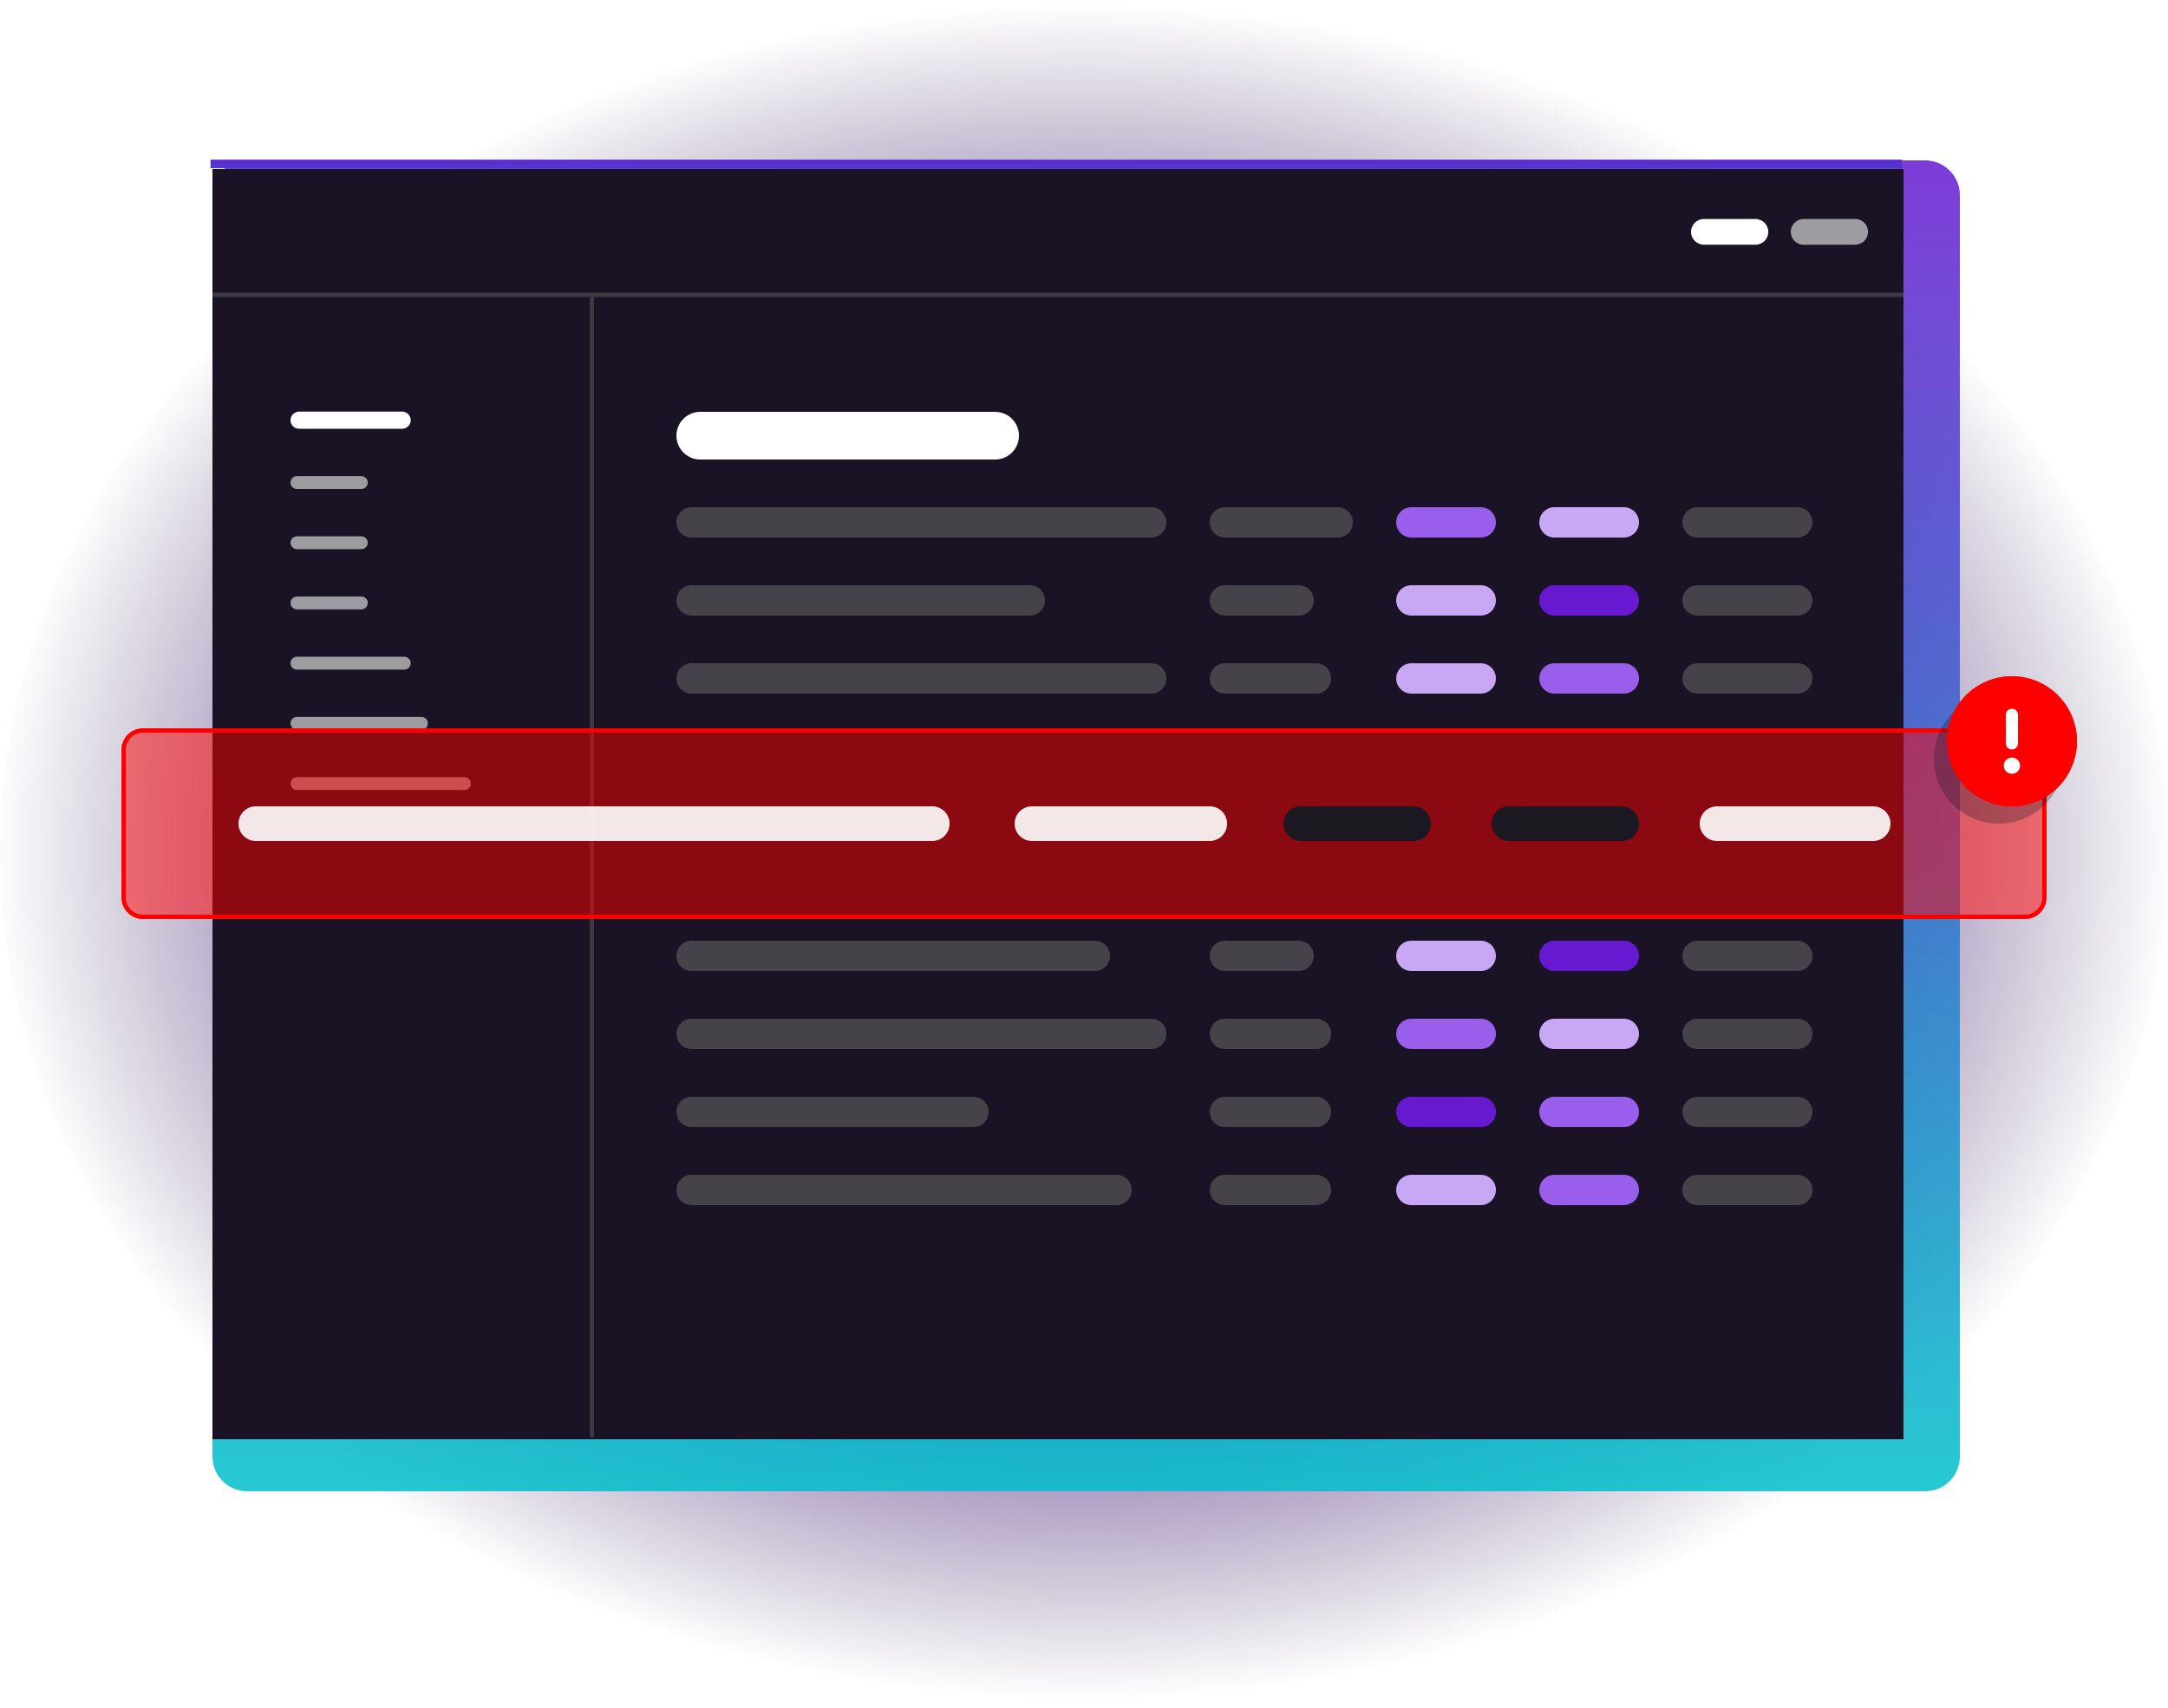
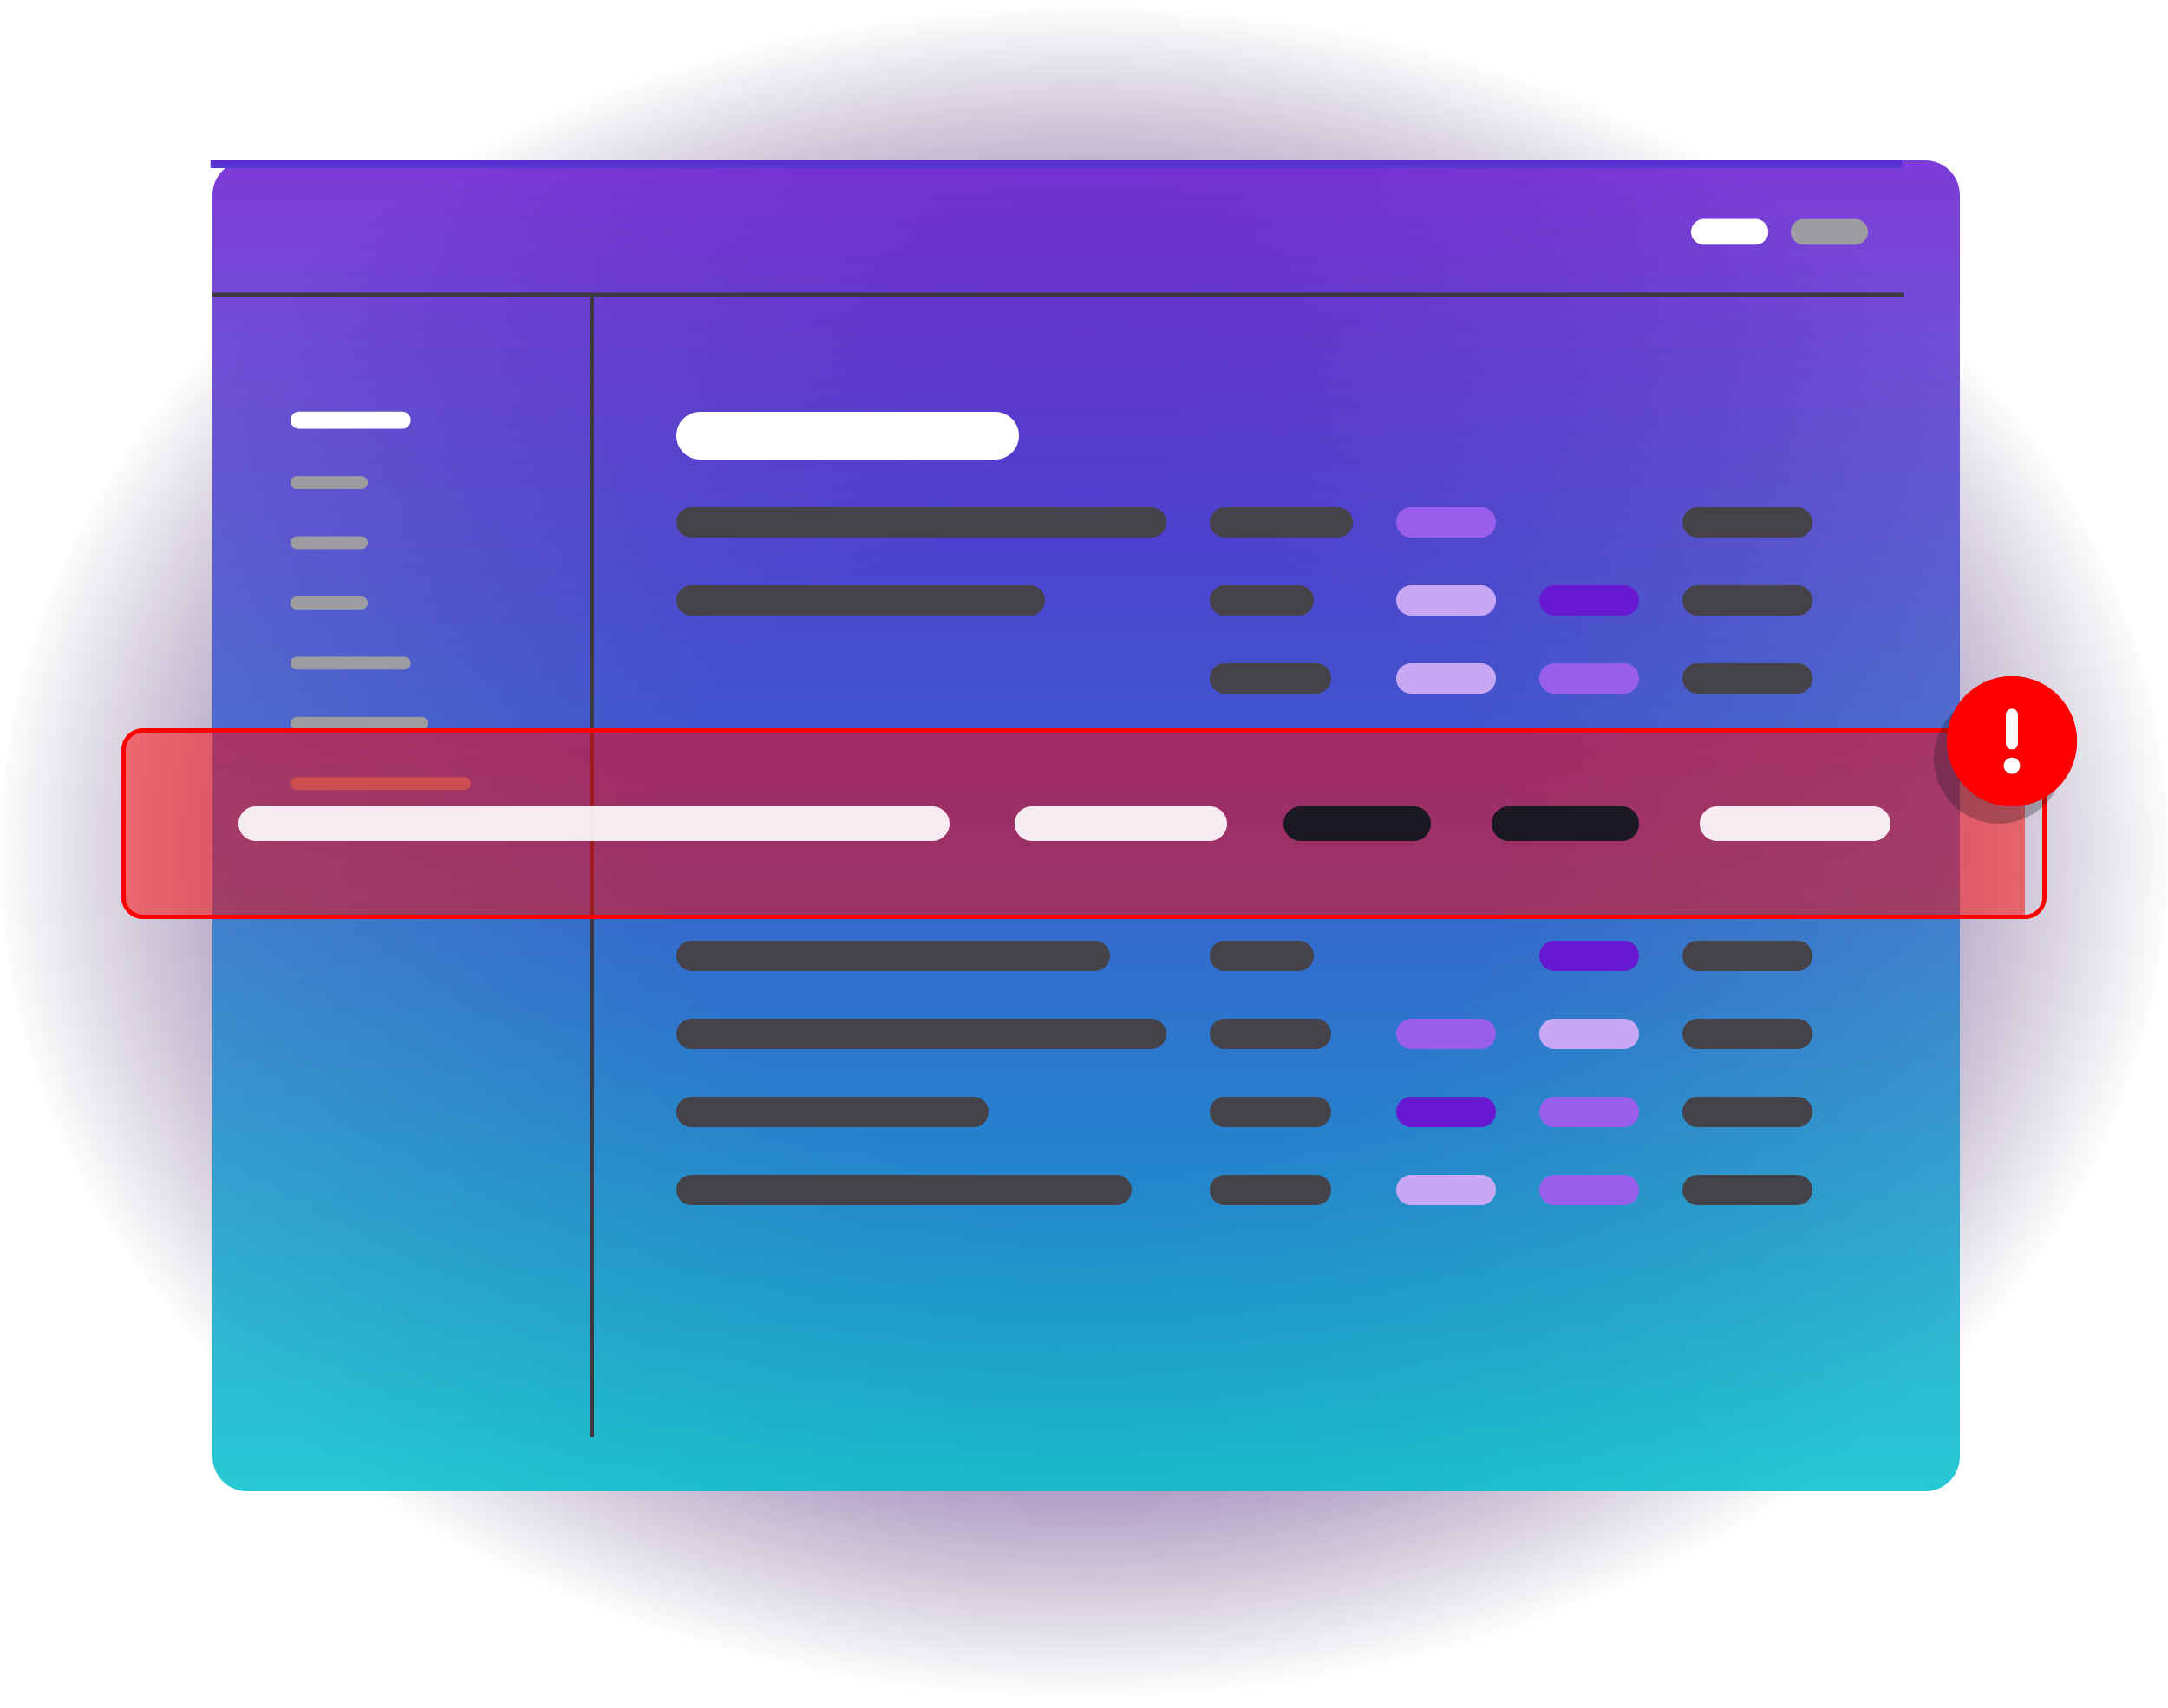
<svg xmlns="http://www.w3.org/2000/svg" width="500" height="394" viewBox="0 0 500 394" fill="none">
  <g clip-path="url(#clip0_1105_28936)">
    <path d="M250 393.07C388.071 393.07 500 305.078 500 196.535C500 87.992 388.071 0 250 0C111.929 0 0 87.992 0 196.535C0 305.078 111.929 393.07 250 393.07Z" fill="url(#paint0_radial_1105_28936)" />
    <path opacity="0.85" d="M444 37H57C52.582 37 49 40.582 49 45V336C49 340.418 52.582 344 57 344H444C448.418 344 452 340.418 452 336V45C452 40.582 448.418 37 444 37Z" fill="url(#paint1_linear_1105_28936)" />
-     <path d="M439 39H49V332H439V39Z" fill="#1A1225" />
    <path d="M404.852 50.516H392.97C391.33 50.516 390 51.846 390 53.486C390 55.126 391.33 56.456 392.97 56.456H404.852C406.492 56.456 407.822 55.126 407.822 53.486C407.822 51.846 406.492 50.516 404.852 50.516Z" fill="white" />
    <path d="M427.852 50.516H415.97C414.33 50.516 413 51.846 413 53.486C413 55.126 414.33 56.456 415.97 56.456H427.852C429.492 56.456 430.822 55.126 430.822 53.486C430.822 51.846 429.492 50.516 427.852 50.516Z" fill="#9D9DA1" />
    <path d="M438.651 36.833H48.552V38.813H438.651V36.833Z" fill="url(#paint2_linear_1105_28936)" />
    <path d="M92.743 94.951H68.98C67.887 94.951 67 95.837 67 96.931C67 98.025 67.887 98.911 68.98 98.911H92.743C93.836 98.911 94.723 98.025 94.723 96.931C94.723 95.837 93.836 94.951 92.743 94.951Z" fill="white" />
    <path d="M229.5 95H161.5C158.462 95 156 97.462 156 100.5C156 103.538 158.462 106 161.5 106H229.5C232.538 106 235 103.538 235 100.5C235 97.462 232.538 95 229.5 95Z" fill="white" />
    <path d="M83.337 109.832H68.485C67.665 109.832 67 110.497 67 111.317C67 112.137 67.665 112.802 68.485 112.802H83.337C84.157 112.802 84.822 112.137 84.822 111.317C84.822 110.497 84.157 109.832 83.337 109.832Z" fill="#9D9DA1" />
    <path d="M83.337 123.713H68.485C67.665 123.713 67 124.378 67 125.198C67 126.018 67.665 126.683 68.485 126.683H83.337C84.157 126.683 84.822 126.018 84.822 125.198C84.822 124.378 84.157 123.713 83.337 123.713Z" fill="#9D9DA1" />
    <path d="M83.337 137.604H68.485C67.665 137.604 67 138.269 67 139.089C67 139.909 67.665 140.574 68.485 140.574H83.337C84.157 140.574 84.822 139.909 84.822 139.089C84.822 138.269 84.157 137.604 83.337 137.604Z" fill="#9D9DA1" />
    <path d="M93.238 151.495H68.485C67.665 151.495 67 152.16 67 152.98C67 153.8 67.665 154.465 68.485 154.465H93.238C94.058 154.465 94.723 153.8 94.723 152.98C94.723 152.16 94.058 151.495 93.238 151.495Z" fill="#9D9DA1" />
    <path d="M97.198 165.376H68.485C67.665 165.376 67 166.041 67 166.861C67 167.681 67.665 168.346 68.485 168.346H97.198C98.018 168.346 98.683 167.681 98.683 166.861C98.683 166.041 98.018 165.376 97.198 165.376Z" fill="#9D9DA1" />
    <path d="M265.5 117H159.5C157.567 117 156 118.567 156 120.5C156 122.433 157.567 124 159.5 124H265.5C267.433 124 269 122.433 269 120.5C269 118.567 267.433 117 265.5 117Z" fill="#45424A" />
-     <path d="M265.5 153H159.5C157.567 153 156 154.567 156 156.5C156 158.433 157.567 160 159.5 160H265.5C267.433 160 269 158.433 269 156.5C269 154.567 267.433 153 265.5 153Z" fill="#45424A" />
    <path d="M265.5 235H159.5C157.567 235 156 236.567 156 238.5C156 240.433 157.567 242 159.5 242H265.5C267.433 242 269 240.433 269 238.5C269 236.567 267.433 235 265.5 235Z" fill="#45424A" />
    <path d="M257.5 271H159.5C157.567 271 156 272.567 156 274.5C156 276.433 157.567 278 159.5 278H257.5C259.433 278 261 276.433 261 274.5C261 272.567 259.433 271 257.5 271Z" fill="#45424A" />
    <path d="M224.5 253H159.5C157.567 253 156 254.567 156 256.5C156 258.433 157.567 260 159.5 260H224.5C226.433 260 228 258.433 228 256.5C228 254.567 226.433 253 224.5 253Z" fill="#45424A" />
    <path d="M252.5 217H159.5C157.567 217 156 218.567 156 220.5C156 222.433 157.567 224 159.5 224H252.5C254.433 224 256 222.433 256 220.5C256 218.567 254.433 217 252.5 217Z" fill="#45424A" />
    <path d="M237.5 135H159.5C157.567 135 156 136.567 156 138.5C156 140.433 157.567 142 159.5 142H237.5C239.433 142 241 140.433 241 138.5C241 136.567 239.433 135 237.5 135Z" fill="#45424A" />
    <path d="M308.5 117H282.5C280.567 117 279 118.567 279 120.5C279 122.433 280.567 124 282.5 124H308.5C310.433 124 312 122.433 312 120.5C312 118.567 310.433 117 308.5 117Z" fill="#45424A" />
    <path d="M303.5 153H282.5C280.567 153 279 154.567 279 156.5C279 158.433 280.567 160 282.5 160H303.5C305.433 160 307 158.433 307 156.5C307 154.567 305.433 153 303.5 153Z" fill="#45424A" />
    <path d="M303.5 235H282.5C280.567 235 279 236.567 279 238.5C279 240.433 280.567 242 282.5 242H303.5C305.433 242 307 240.433 307 238.5C307 236.567 305.433 235 303.5 235Z" fill="#45424A" />
    <path d="M303.5 271H282.5C280.567 271 279 272.567 279 274.5C279 276.433 280.567 278 282.5 278H303.5C305.433 278 307 276.433 307 274.5C307 272.567 305.433 271 303.5 271Z" fill="#45424A" />
    <path d="M303.5 253H282.5C280.567 253 279 254.567 279 256.5C279 258.433 280.567 260 282.5 260H303.5C305.433 260 307 258.433 307 256.5C307 254.567 305.433 253 303.5 253Z" fill="#45424A" />
    <path d="M299.5 217H282.5C280.567 217 279 218.567 279 220.5C279 222.433 280.567 224 282.5 224H299.5C301.433 224 303 222.433 303 220.5C303 218.567 301.433 217 299.5 217Z" fill="#45424A" />
    <path d="M299.5 135H282.5C280.567 135 279 136.567 279 138.5C279 140.433 280.567 142 282.5 142H299.5C301.433 142 303 140.433 303 138.5C303 136.567 301.433 135 299.5 135Z" fill="#45424A" />
    <path d="M414.5 117H391.5C389.567 117 388 118.567 388 120.5C388 122.433 389.567 124 391.5 124H414.5C416.433 124 418 122.433 418 120.5C418 118.567 416.433 117 414.5 117Z" fill="#45424A" />
    <path d="M414.5 153H391.5C389.567 153 388 154.567 388 156.5C388 158.433 389.567 160 391.5 160H414.5C416.433 160 418 158.433 418 156.5C418 154.567 416.433 153 414.5 153Z" fill="#45424A" />
    <path d="M414.5 235H391.5C389.567 235 388 236.567 388 238.5C388 240.433 389.567 242 391.5 242H414.5C416.433 242 418 240.433 418 238.5C418 236.567 416.433 235 414.5 235Z" fill="#45424A" />
    <path d="M414.5 271H391.5C389.567 271 388 272.567 388 274.5C388 276.433 389.567 278 391.5 278H414.5C416.433 278 418 276.433 418 274.5C418 272.567 416.433 271 414.5 271Z" fill="#45424A" />
    <path d="M414.5 253H391.5C389.567 253 388 254.567 388 256.5C388 258.433 389.567 260 391.5 260H414.5C416.433 260 418 258.433 418 256.5C418 254.567 416.433 253 414.5 253Z" fill="#45424A" />
    <path d="M414.5 217H391.5C389.567 217 388 218.567 388 220.5C388 222.433 389.567 224 391.5 224H414.5C416.433 224 418 222.433 418 220.5C418 218.567 416.433 217 414.5 217Z" fill="#45424A" />
    <path d="M414.5 135H391.5C389.567 135 388 136.567 388 138.5C388 140.433 389.567 142 391.5 142H414.5C416.433 142 418 140.433 418 138.5C418 136.567 416.433 135 414.5 135Z" fill="#45424A" />
    <path d="M341.5 117H325.5C323.567 117 322 118.567 322 120.5C322 122.433 323.567 124 325.5 124H341.5C343.433 124 345 122.433 345 120.5C345 118.567 343.433 117 341.5 117Z" fill="#9A5EEC" />
    <path d="M341.5 153H325.5C323.567 153 322 154.567 322 156.5C322 158.433 323.567 160 325.5 160H341.5C343.433 160 345 158.433 345 156.5C345 154.567 343.433 153 341.5 153Z" fill="#C8A8F5" />
    <path d="M341.5 235H325.5C323.567 235 322 236.567 322 238.5C322 240.433 323.567 242 325.5 242H341.5C343.433 242 345 240.433 345 238.5C345 236.567 343.433 235 341.5 235Z" fill="#9A5EEC" />
    <path d="M341.5 271H325.5C323.567 271 322 272.567 322 274.5C322 276.433 323.567 278 325.5 278H341.5C343.433 278 345 276.433 345 274.5C345 272.567 343.433 271 341.5 271Z" fill="#C8A8F5" />
    <path d="M341.5 253H325.5C323.567 253 322 254.567 322 256.5C322 258.433 323.567 260 325.5 260H341.5C343.433 260 345 258.433 345 256.5C345 254.567 343.433 253 341.5 253Z" fill="#6619D0" />
-     <path d="M341.5 217H325.5C323.567 217 322 218.567 322 220.5C322 222.433 323.567 224 325.5 224H341.5C343.433 224 345 222.433 345 220.5C345 218.567 343.433 217 341.5 217Z" fill="#C8A8F5" />
    <path d="M341.5 135H325.5C323.567 135 322 136.567 322 138.5C322 140.433 323.567 142 325.5 142H341.5C343.433 142 345 140.433 345 138.5C345 136.567 343.433 135 341.5 135Z" fill="#C8A8F5" />
-     <path d="M374.5 117H358.5C356.567 117 355 118.567 355 120.5C355 122.433 356.567 124 358.5 124H374.5C376.433 124 378 122.433 378 120.5C378 118.567 376.433 117 374.5 117Z" fill="#C8A8F5" />
    <path d="M374.5 153H358.5C356.567 153 355 154.567 355 156.5C355 158.433 356.567 160 358.5 160H374.5C376.433 160 378 158.433 378 156.5C378 154.567 376.433 153 374.5 153Z" fill="#9A5EEC" />
    <path d="M374.5 235H358.5C356.567 235 355 236.567 355 238.5C355 240.433 356.567 242 358.5 242H374.5C376.433 242 378 240.433 378 238.5C378 236.567 376.433 235 374.5 235Z" fill="#C8A8F5" />
    <path d="M374.5 271H358.5C356.567 271 355 272.567 355 274.5C355 276.433 356.567 278 358.5 278H374.5C376.433 278 378 276.433 378 274.5C378 272.567 376.433 271 374.5 271Z" fill="#9A5EEC" />
    <path d="M374.5 253H358.5C356.567 253 355 254.567 355 256.5C355 258.433 356.567 260 358.5 260H374.5C376.433 260 378 258.433 378 256.5C378 254.567 376.433 253 374.5 253Z" fill="#9A5EEC" />
    <path d="M374.5 217H358.5C356.567 217 355 218.567 355 220.5C355 222.433 356.567 224 358.5 224H374.5C376.433 224 378 222.433 378 220.5C378 218.567 376.433 217 374.5 217Z" fill="#6619D0" />
    <path d="M374.5 135H358.5C356.567 135 355 136.567 355 138.5C355 140.433 356.567 142 358.5 142H374.5C376.433 142 378 140.433 378 138.5C378 136.567 376.433 135 374.5 135Z" fill="#6619D0" />
    <path d="M107.099 179.267H68.485C67.665 179.267 67 179.932 67 180.752C67 181.572 67.665 182.237 68.485 182.237H107.099C107.919 182.237 108.584 181.572 108.584 180.752C108.584 179.932 107.919 179.267 107.099 179.267Z" fill="#9D9DA1" />
    <path d="M439 68H49" stroke="#3C3941" />
    <path d="M136.5 68.5V331.5" stroke="#3C3941" />
    <g filter="url(#filter0_d_1105_28936)">
-       <path d="M467 168H33C30.239 168 28 170.239 28 173V207C28 209.761 30.239 212 33 212H467C469.761 212 472 209.761 472 207V173C472 170.239 469.761 168 467 168Z" fill="#FF0000" fill-opacity="0.5" />
+       <path d="M467 168H33C30.239 168 28 170.239 28 173V207C28 209.761 30.239 212 33 212H467V173C472 170.239 469.761 168 467 168Z" fill="#FF0000" fill-opacity="0.5" />
      <path d="M467 168.5H33C30.515 168.5 28.5 170.515 28.5 173V207C28.5 209.485 30.515 211.5 33 211.5H467C469.485 211.5 471.5 209.485 471.5 207V173C471.5 170.515 469.485 168.5 467 168.5Z" stroke="#FF0000" />
    </g>
    <path opacity="0.9" d="M215 186H59C56.791 186 55 187.791 55 190C55 192.209 56.791 194 59 194H215C217.209 194 219 192.209 219 190C219 187.791 217.209 186 215 186Z" fill="white" />
    <path opacity="0.9" d="M279 186H238C235.791 186 234 187.791 234 190C234 192.209 235.791 194 238 194H279C281.209 194 283 192.209 283 190C283 187.791 281.209 186 279 186Z" fill="white" />
    <path opacity="0.9" d="M432 186H396C393.791 186 392 187.791 392 190C392 192.209 393.791 194 396 194H432C434.209 194 436 192.209 436 190C436 187.791 434.209 186 432 186Z" fill="white" />
    <path d="M326 186H300C297.791 186 296 187.791 296 190C296 192.209 297.791 194 300 194H326C328.209 194 330 192.209 330 190C330 187.791 328.209 186 326 186Z" fill="#1C1822" />
    <path d="M374 186H348C345.791 186 344 187.791 344 190C344 192.209 345.791 194 348 194H374C376.209 194 378 192.209 378 190C378 187.791 376.209 186 374 186Z" fill="#1C1822" />
    <mask id="mask0_1105_28936" style="mask-type:luminance" maskUnits="userSpaceOnUse" x="443" y="154" width="39" height="39">
      <path d="M482 154H443V193H482V154Z" fill="white" />
    </mask>
    <g mask="url(#mask0_1105_28936)">
      <path d="M464 186C467.978 186 471.794 184.42 474.607 181.607C477.42 178.794 479 174.978 479 171C479 167.022 477.42 163.206 474.607 160.393C471.794 157.58 467.978 156 464 156C460.022 156 456.206 157.58 453.393 160.393C450.58 163.206 449 167.022 449 171C449 174.978 450.58 178.794 453.393 181.607C456.206 184.42 460.022 186 464 186ZM464 163.5C464.779 163.5 465.406 164.127 465.406 164.906V171.469C465.406 172.248 464.779 172.875 464 172.875C463.221 172.875 462.594 172.248 462.594 171.469V164.906C462.594 164.127 463.221 163.5 464 163.5ZM462.125 176.625C462.125 176.128 462.323 175.651 462.674 175.299C463.026 174.948 463.503 174.75 464 174.75C464.497 174.75 464.974 174.948 465.326 175.299C465.677 175.651 465.875 176.128 465.875 176.625C465.875 177.122 465.677 177.599 465.326 177.951C464.974 178.302 464.497 178.5 464 178.5C463.503 178.5 463.026 178.302 462.674 177.951C462.323 177.599 462.125 177.122 462.125 176.625Z" fill="#FF0000" />
      <g style="mix-blend-mode:darken" opacity="0.3">
        <path d="M461 190C464.978 190 468.794 188.42 471.607 185.607C474.42 182.794 476 178.978 476 175C476 171.022 474.42 167.206 471.607 164.393C468.794 161.58 464.978 160 461 160C457.022 160 453.206 161.58 450.393 164.393C447.58 167.206 446 171.022 446 175C446 178.978 447.58 182.794 450.393 185.607C453.206 188.42 457.022 190 461 190ZM461 167.5C461.779 167.5 462.406 168.127 462.406 168.906V175.469C462.406 176.248 461.779 176.875 461 176.875C460.221 176.875 459.594 176.248 459.594 175.469V168.906C459.594 168.127 460.221 167.5 461 167.5ZM459.125 180.625C459.125 180.128 459.323 179.651 459.674 179.299C460.026 178.948 460.503 178.75 461 178.75C461.497 178.75 461.974 178.948 462.326 179.299C462.677 179.651 462.875 180.128 462.875 180.625C462.875 181.122 462.677 181.599 462.326 181.951C461.974 182.302 461.497 182.5 461 182.5C460.503 182.5 460.026 182.302 459.674 181.951C459.323 181.599 459.125 181.122 459.125 180.625Z" fill="#1C1822" />
      </g>
      <path d="M464 186C467.978 186 471.794 184.42 474.607 181.607C477.42 178.794 479 174.978 479 171C479 167.022 477.42 163.206 474.607 160.393C471.794 157.58 467.978 156 464 156C460.022 156 456.206 157.58 453.393 160.393C450.58 163.206 449 167.022 449 171C449 174.978 450.58 178.794 453.393 181.607C456.206 184.42 460.022 186 464 186ZM464 163.5C464.779 163.5 465.406 164.127 465.406 164.906V171.469C465.406 172.248 464.779 172.875 464 172.875C463.221 172.875 462.594 172.248 462.594 171.469V164.906C462.594 164.127 463.221 163.5 464 163.5ZM462.125 176.625C462.125 176.128 462.323 175.651 462.674 175.299C463.026 174.948 463.503 174.75 464 174.75C464.497 174.75 464.974 174.948 465.326 175.299C465.677 175.651 465.875 176.128 465.875 176.625C465.875 177.122 465.677 177.599 465.326 177.951C464.974 178.302 464.497 178.5 464 178.5C463.503 178.5 463.026 178.302 462.674 177.951C462.323 177.599 462.125 177.122 462.125 176.625Z" fill="#FF0000" />
      <path d="M465.406 164.906C465.406 164.127 464.779 163.5 464 163.5C463.221 163.5 462.594 164.127 462.594 164.906V171.469C462.594 172.248 463.221 172.875 464 172.875C464.779 172.875 465.406 172.248 465.406 171.469V164.906ZM464 178.5C464.497 178.5 464.974 178.302 465.326 177.951C465.677 177.599 465.875 177.122 465.875 176.625C465.875 176.128 465.677 175.651 465.326 175.299C464.974 174.948 464.497 174.75 464 174.75C463.503 174.75 463.026 174.948 462.674 175.299C462.323 175.651 462.125 176.128 462.125 176.625C462.125 177.122 462.323 177.599 462.674 177.951C463.026 178.302 463.503 178.5 464 178.5Z" fill="white" />
      <path d="M699 549.07C837.071 549.07 949 461.078 949 352.535C949 243.992 837.071 156 699 156C560.929 156 449 243.992 449 352.535C449 461.078 560.929 549.07 699 549.07Z" fill="url(#paint3_radial_1105_28936)" />
    </g>
  </g>
  <defs>
    <filter id="filter0_d_1105_28936" x="18" y="158" width="464" height="64" filterUnits="userSpaceOnUse" color-interpolation-filters="sRGB">
      <feFlood flood-opacity="0" result="BackgroundImageFix" />
      <feColorMatrix in="SourceAlpha" type="matrix" values="0 0 0 0 0 0 0 0 0 0 0 0 0 0 0 0 0 0 127 0" result="hardAlpha" />
      <feOffset />
      <feGaussianBlur stdDeviation="5" />
      <feComposite in2="hardAlpha" operator="out" />
      <feColorMatrix type="matrix" values="0 0 0 0 0.4 0 0 0 0 0.098 0 0 0 0 0.816 0 0 0 0.4 0" />
      <feBlend mode="normal" in2="BackgroundImageFix" result="effect1_dropShadow_1105_28936" />
      <feBlend mode="normal" in="SourceGraphic" in2="effect1_dropShadow_1105_28936" result="shape" />
    </filter>
    <radialGradient id="paint0_radial_1105_28936" cx="0" cy="0" r="1" gradientUnits="userSpaceOnUse" gradientTransform="translate(250 196.535) rotate(90) scale(196.535 250)">
      <stop offset="0.375" stop-color="#6619D0" />
      <stop offset="1" stop-color="#190634" stop-opacity="0" />
    </radialGradient>
    <linearGradient id="paint1_linear_1105_28936" x1="250.5" y1="37" x2="250.5" y2="344" gradientUnits="userSpaceOnUse">
      <stop stop-color="#6619D0" />
      <stop offset="1" stop-color="#00BFCB" />
    </linearGradient>
    <linearGradient id="paint2_linear_1105_28936" x1="244.606" y1="35.347" x2="244.606" y2="52.014" gradientUnits="userSpaceOnUse">
      <stop stop-color="#6619D0" />
      <stop offset="1" stop-color="#00BFCB" />
    </linearGradient>
    <radialGradient id="paint3_radial_1105_28936" cx="0" cy="0" r="1" gradientUnits="userSpaceOnUse" gradientTransform="translate(699 352.535) rotate(90) scale(196.535 250)">
      <stop offset="0.375" stop-color="#6619D0" />
      <stop offset="1" stop-color="#190634" stop-opacity="0" />
    </radialGradient>
    <clipPath id="clip0_1105_28936">
      <rect width="500" height="394" fill="white" />
    </clipPath>
  </defs>
</svg>